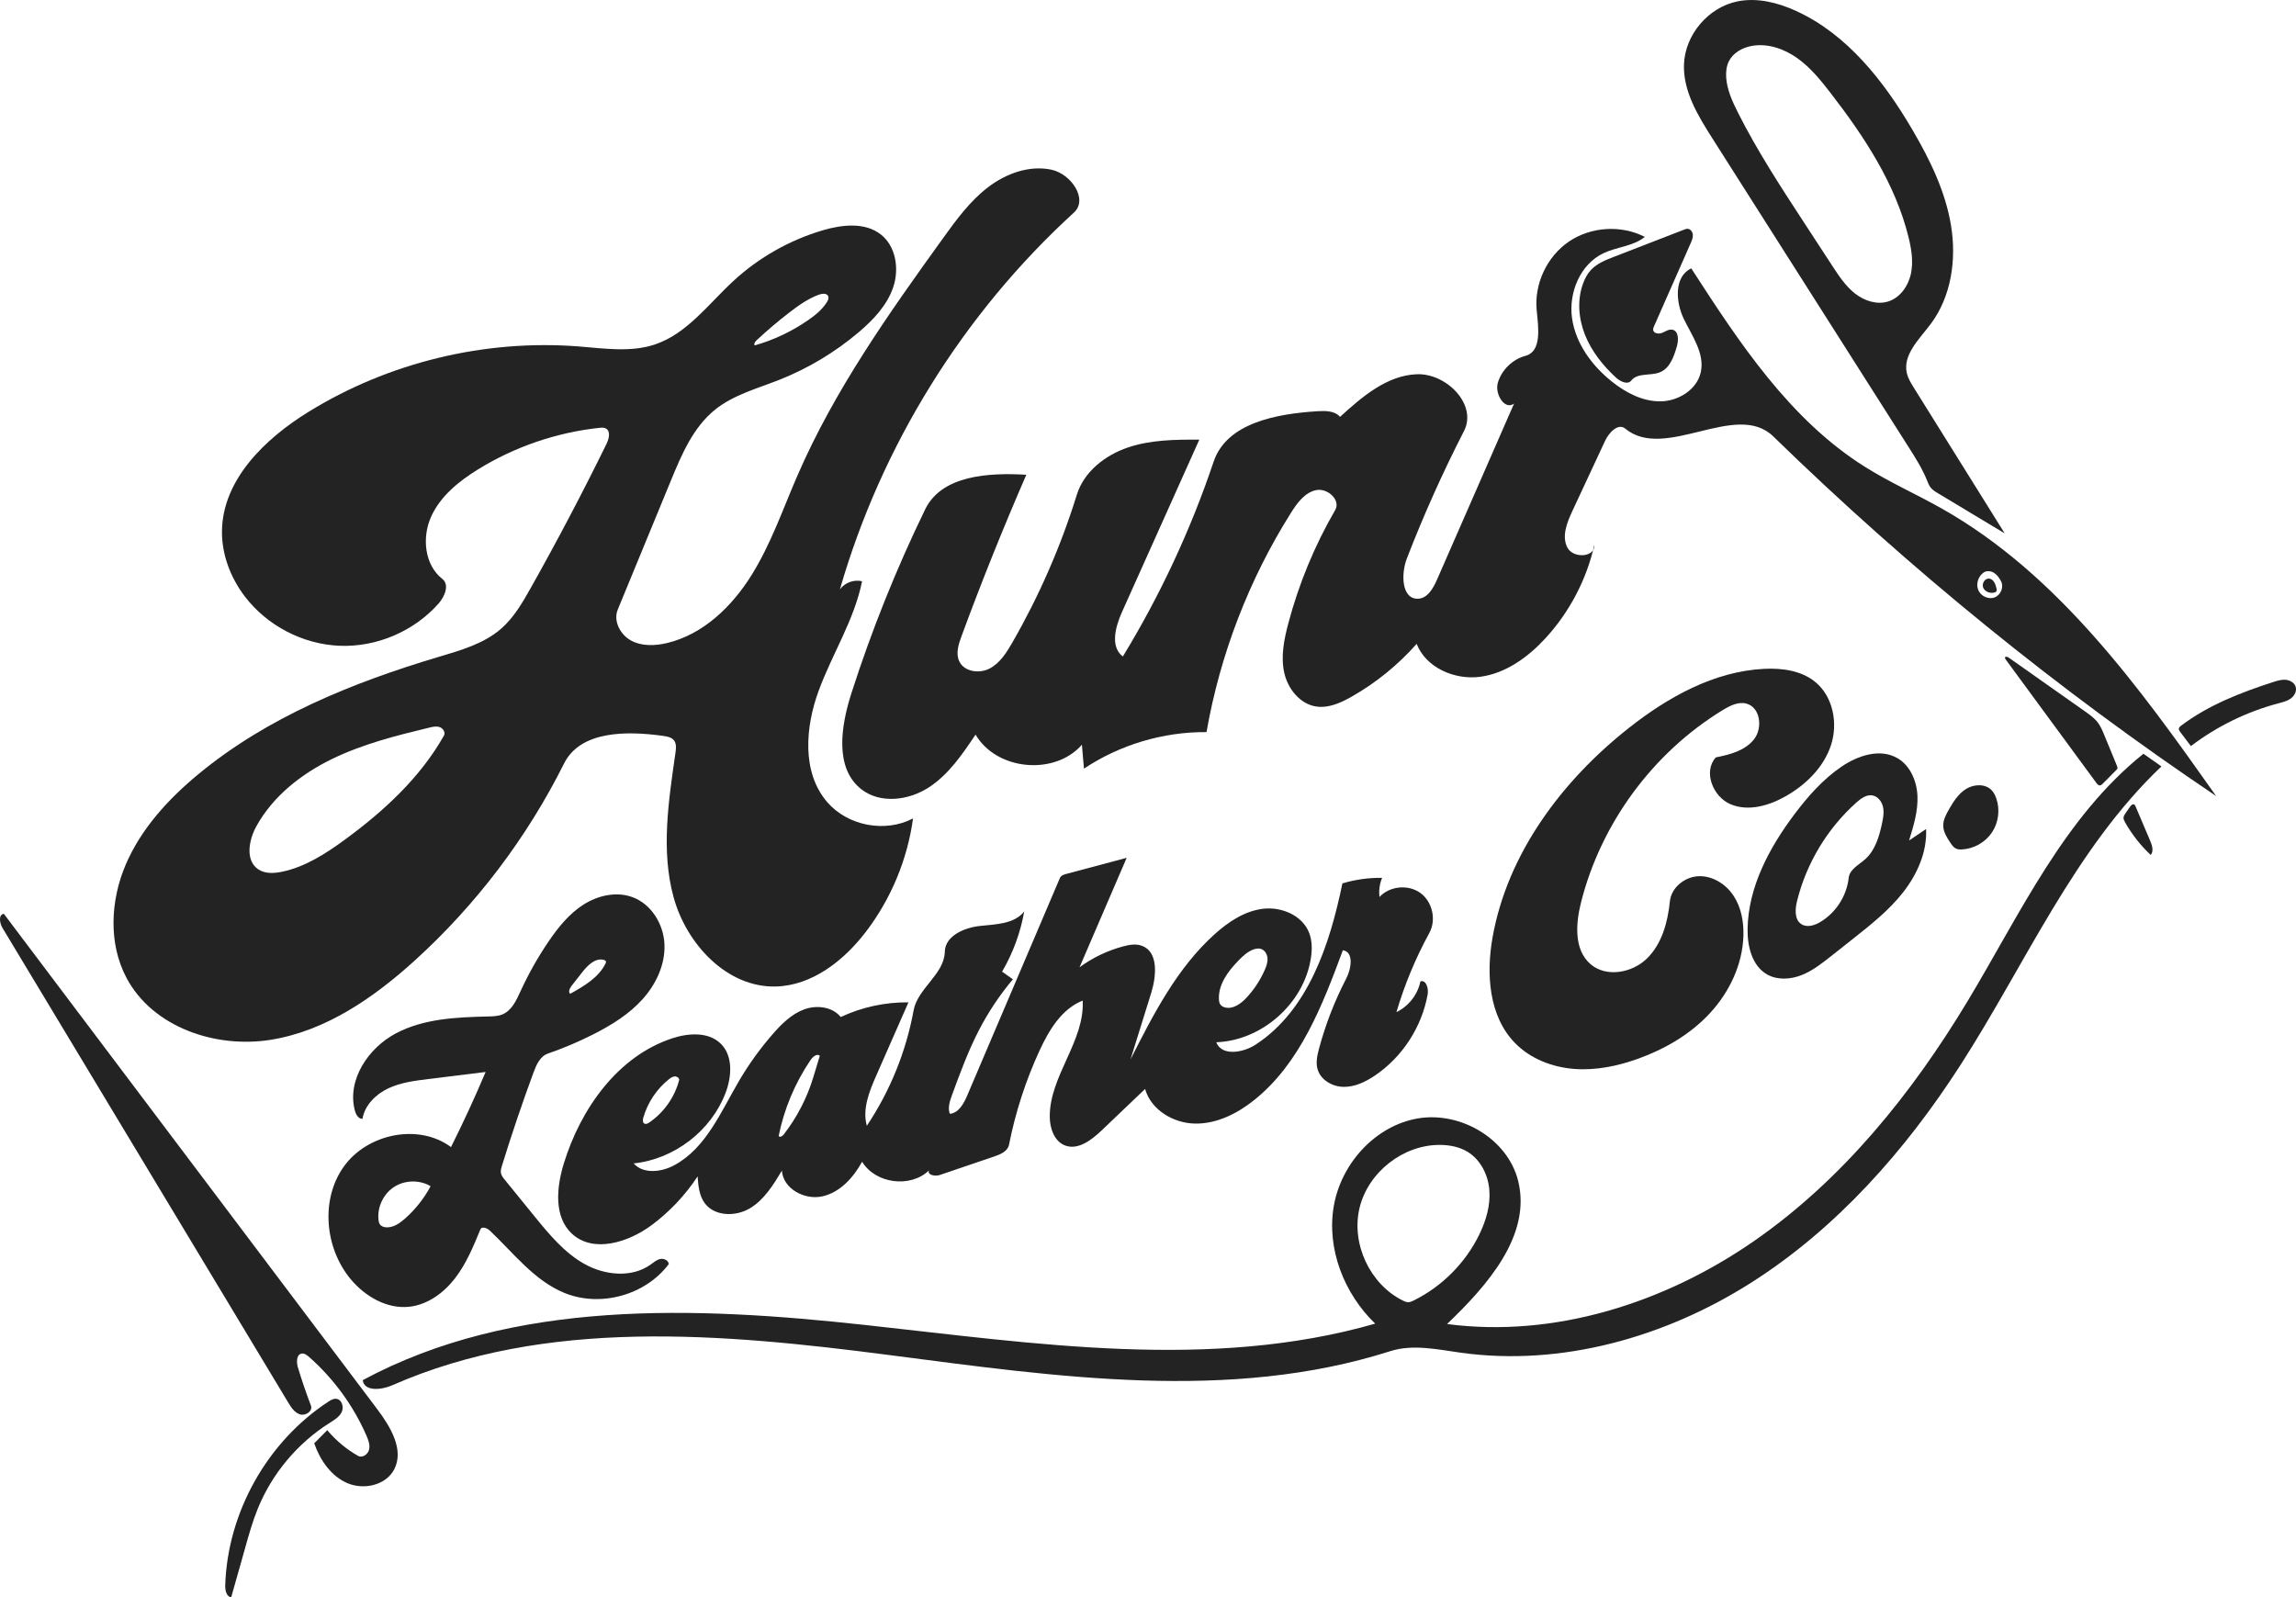
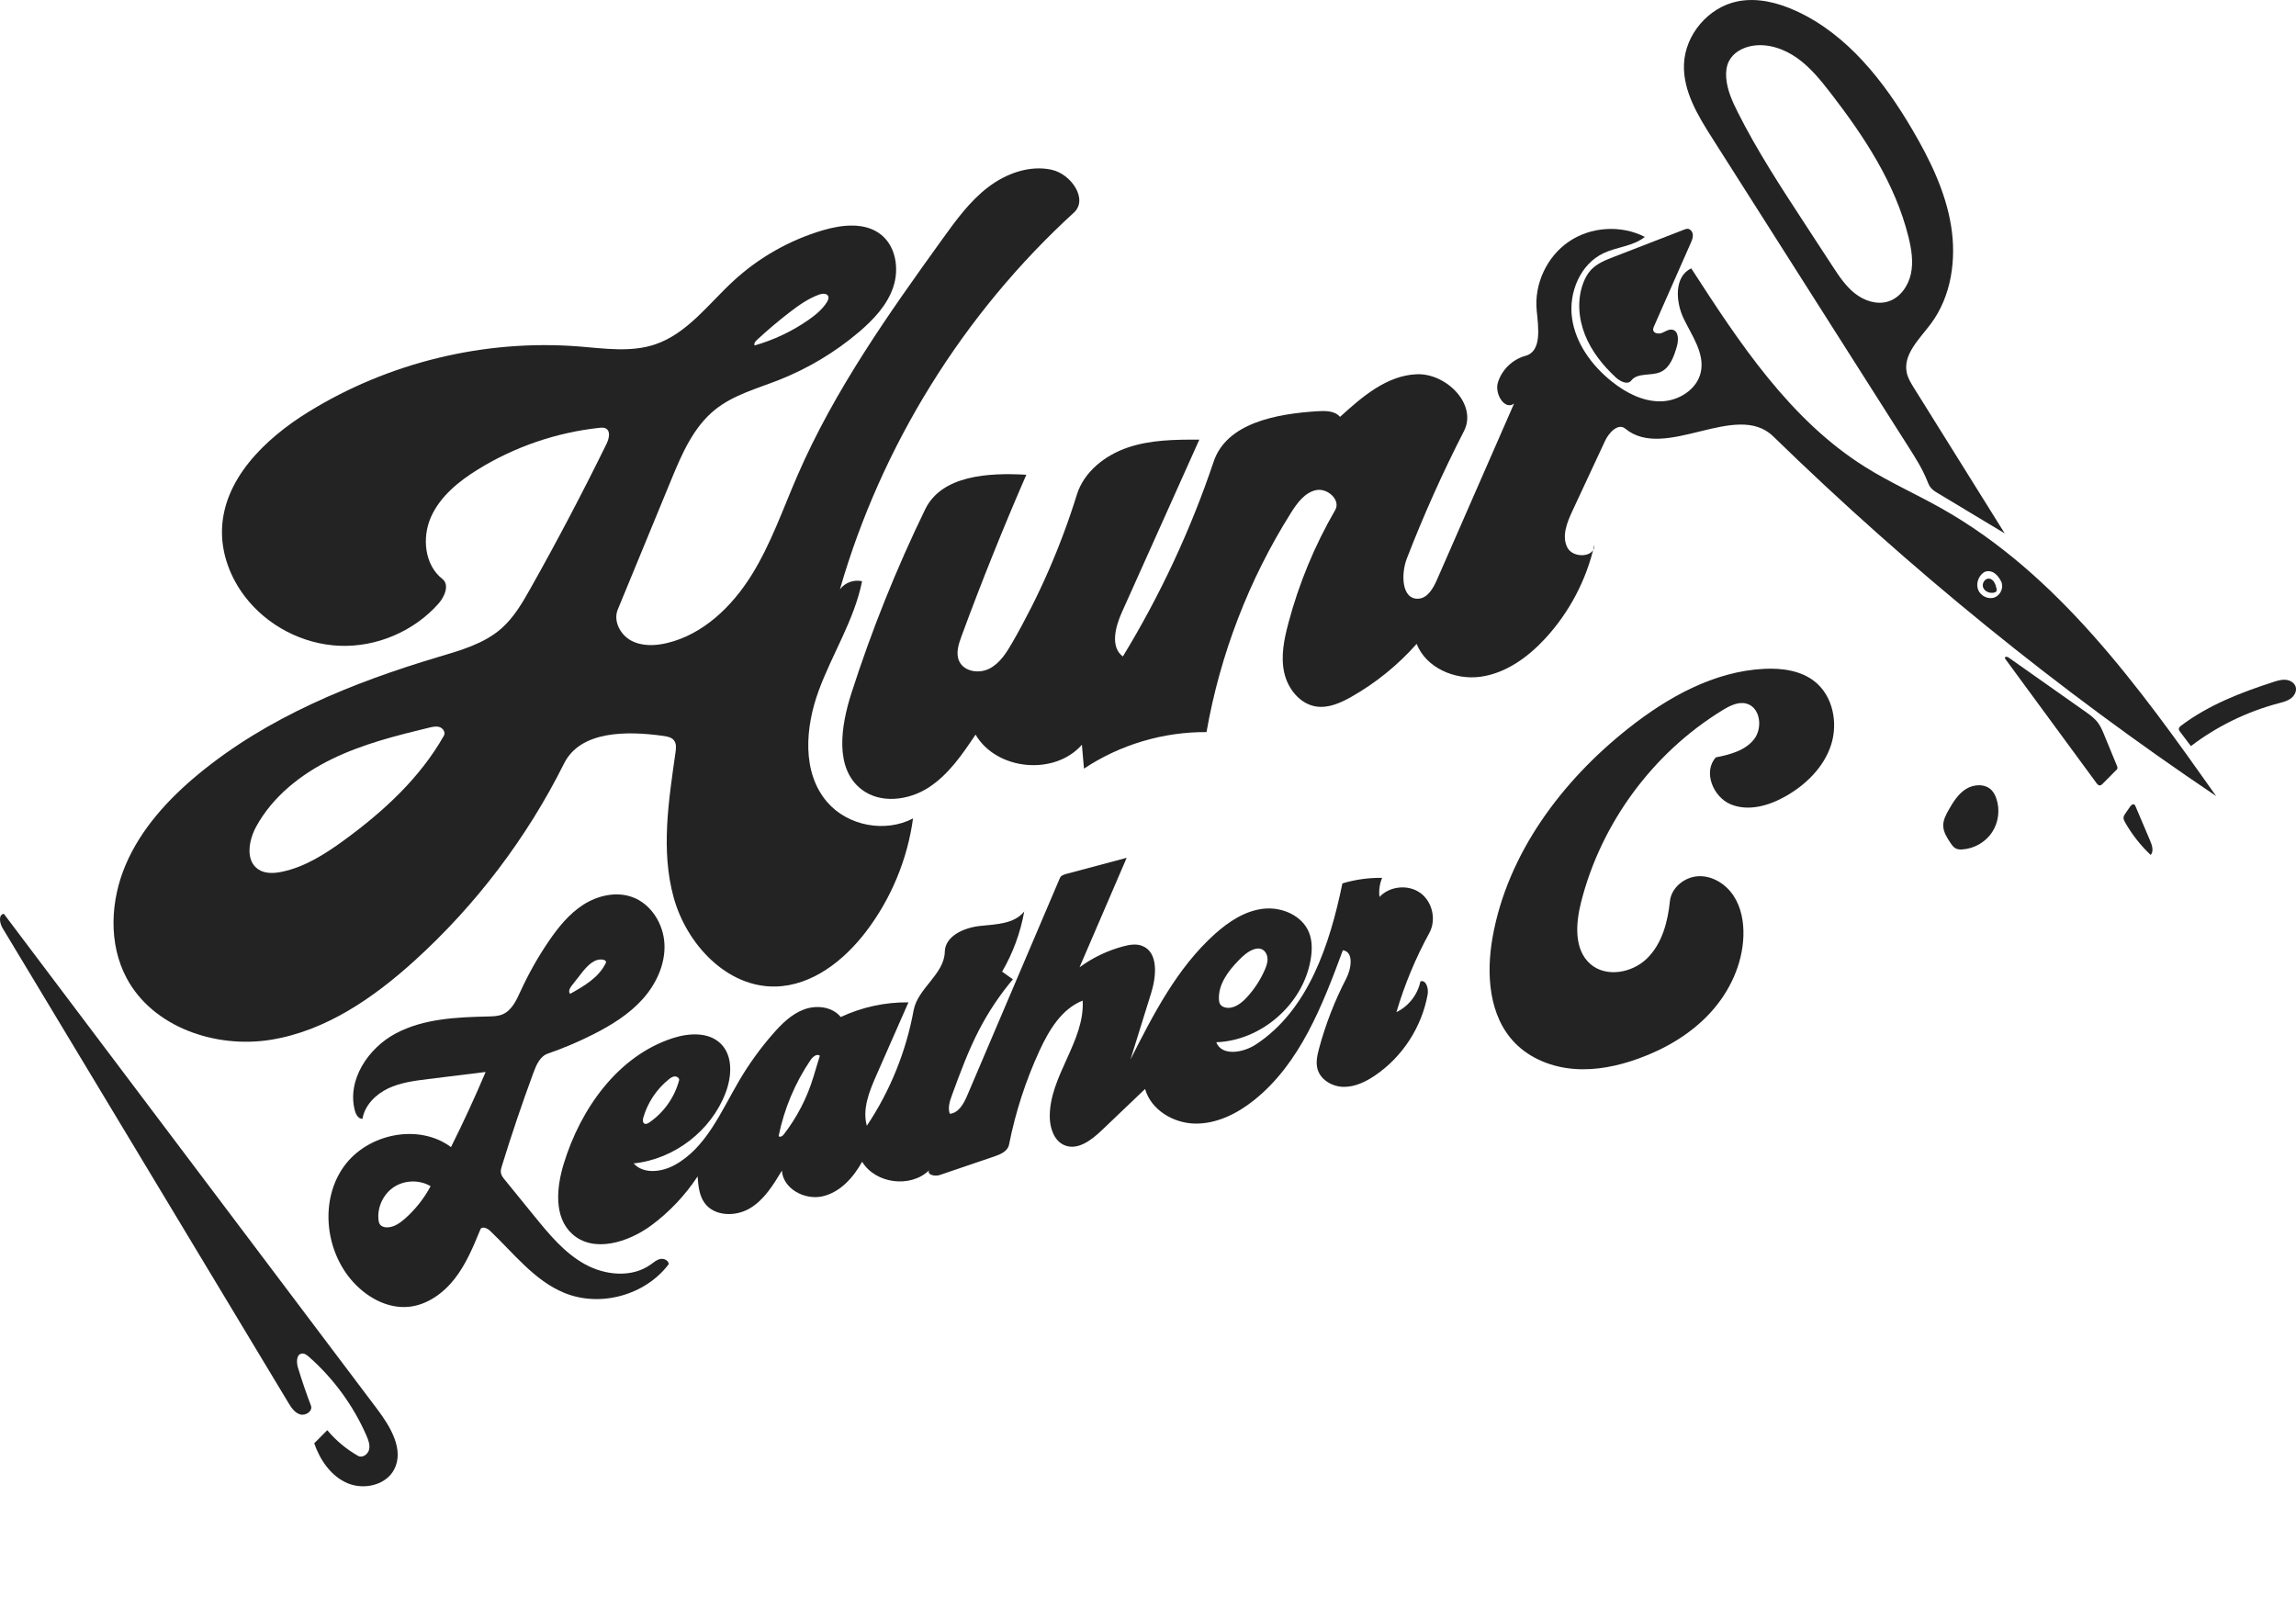
<svg xmlns="http://www.w3.org/2000/svg" id="Layer_1" viewBox="0 0 1302.99 906.54">
  <defs>
    <style>.cls-1{fill:#232323;}</style>
  </defs>
  <path class="cls-1" d="M991.09,399.31c-4.63-1.21-9.36,1.2-13.45,3.7-39.56,24.16-69.08,64.23-80.41,109.18-3.03,12.02-4.04,26.68,5.25,34.88,8.91,7.85,23.75,5.19,32.22-3.13,8.48-8.32,11.76-20.6,12.97-32.41,.8-7.86,8.5-13.99,16.41-14.25,7.9-.26,15.43,4.54,19.76,11.16,4.33,6.61,5.79,14.77,5.55,22.68-.5,16.2-7.86,31.78-18.83,43.71-10.97,11.93-25.35,20.38-40.58,25.91-11.74,4.26-24.26,6.89-36.72,5.91-12.45-.98-24.85-5.8-33.56-14.76-14.81-15.24-16.37-39.1-12.65-60.02,8.47-47.44,39.28-88.65,77.08-118.53,22.36-17.67,48.59-32.35,77.05-33.75,10.06-.49,20.78,.93,28.67,7.19,10.36,8.23,13.36,23.54,9.25,36.11-4.11,12.57-14.23,22.48-25.73,29.01-9.48,5.39-21.17,8.77-31.23,4.56-10.06-4.21-15.76-18.59-8.39-26.62,8.03-1.56,16.64-3.84,21.68-10.28,5.05-6.44,3.56-18.17-4.36-20.24h0Zm0,0" />
-   <path class="cls-1" d="M1226.61,434.97c-49.5,47.09-77.07,112.04-114.05,169.5-31.19,48.45-70.25,92.71-118.9,123.58-48.65,30.87-107.52,47.58-164.59,39.67-13.37-1.85-27.23-4.98-40.09-.88-91.01,29.03-189.37,14.51-284.1,2.23-94.73-12.29-194.93-21.33-282.36,17.16-6.05,2.66-15.88,3.62-16.66-2.95,85.56-46.01,188.58-41.84,285.15-31.3,96.57,10.53,196.04,26.03,289.42-.76-17.68-17.03-27.67-42.55-23.5-66.73,4.17-24.19,23.65-45.72,47.86-49.77,24.21-4.04,50.89,11.69,56.78,35.52,7.62,30.83-17.41,59.26-40.37,81.19,60.85,8.02,123.3-11.91,173.79-46.8,50.49-34.89,89.93-83.83,121.6-136.4,29.82-49.5,54.69-104.34,99.82-140.44,3.4,2.39,6.8,4.79,10.2,7.18m-409.41,214.81c-20.85-.15-40.78,15.46-45.65,35.74-4.86,20.28,5.82,43.23,24.48,52.56,1.01,.51,2.09,.99,3.22,.96,1.05-.02,2.03-.48,2.97-.94,16.1-7.93,29.45-21.34,37.3-37.49,3.79-7.81,6.36-16.44,5.7-25.1-.66-8.66-4.94-17.31-12.36-21.82-4.66-2.83-10.22-3.88-15.67-3.91h0Zm0,0" />
  <path class="cls-1" d="M1085.41,73.85c9.9,16.89,18.65,34.84,21.81,54.16,3.16,19.32,.17,40.3-11.6,55.95-6.41,8.52-15.81,17.3-13.5,27.7,.69,3.09,2.39,5.83,4.06,8.51,17.16,27.51,34.33,55.02,51.49,82.53-12.59-7.56-25.18-15.12-37.76-22.68-1.57-.94-3.17-1.91-4.29-3.35-.95-1.22-1.48-2.7-2.06-4.13-2.69-6.64-6.56-12.73-10.4-18.78-37.15-58.45-74.3-116.89-111.45-175.34-8.14-12.8-16.57-26.65-16.05-41.81,.58-16.92,13.88-32.56,30.49-35.85,11.15-2.21,22.76,.71,33.1,5.43,29.16,13.32,49.97,40,66.17,67.66m-104.25-39.15c-1.43,2.85-1.77,6.14-1.55,9.32,.48,6.98,3.48,13.52,6.62,19.78,10.94,21.73,24.27,42.16,37.58,62.54,5.35,8.2,10.71,16.4,16.07,24.61,3.68,5.64,7.46,11.38,12.74,15.56,5.28,4.18,12.42,6.59,18.86,4.61,6.76-2.09,11.41-8.68,12.93-15.59,1.51-6.91,.35-14.12-1.34-21-7.47-30.27-25.1-57-44.16-81.68-5.63-7.29-11.51-14.57-19.02-19.9-7.51-5.33-16.96-8.57-26.01-6.84-5.2,.99-10.32,3.86-12.7,8.59h0Zm0,0" />
  <path class="cls-1" d="M207.97,814.77c-7.45-17.04-18.68-32.41-32.63-44.7-1.16-1.02-2.53-2.08-4.05-1.87-3.12,.42-3.12,4.94-2.21,7.96,2.23,7.31,4.7,14.55,7.42,21.7,1.02,3.08-3.13,5.82-6.23,4.86-3.1-.96-5.04-3.95-6.71-6.74C109.52,706.23,55.49,616.48,1.46,526.73c-1.67-2.77-2.48-7.63,.72-8.11,70.62,93.7,141.25,187.39,211.87,281.09,7.57,10.04,15.47,23.18,9.62,34.3-4.71,8.95-17.19,11.72-26.49,7.75-9.3-3.97-15.55-13.07-18.86-22.63,2.47-2.48,4.94-4.97,7.41-7.45,4.89,5.85,10.83,10.81,17.46,14.58,2.4,1.37,5.58-.81,6.25-3.49,.67-2.68-.38-5.47-1.48-8h0Zm0,0" />
-   <path class="cls-1" d="M139.28,877.98c-2.69,9.52-5.39,19.04-8.08,28.55-2.79-.41-3.47-4.08-3.38-6.89,1.34-41.38,23.9-81.5,58.55-104.15,1.34-.88,2.84-1.77,4.44-1.61,3.13,.3,4.47,4.57,3.15,7.42-1.32,2.85-4.22,4.57-6.88,6.25-18.23,11.48-32.72,28.79-40.82,48.75-2.86,7.04-4.93,14.37-7,21.68h0Zm0,0" />
  <path class="cls-1" d="M925.78,215.95c-2.09,2.64-6.3,.57-8.78-1.72-7.39-6.83-13.82-14.9-17.53-24.25-3.71-9.35-4.52-20.07-.93-29.46,1.01-2.66,2.38-5.22,4.32-7.31,3.4-3.66,8.23-5.58,12.89-7.39,13.38-5.18,26.76-10.37,40.15-15.55,.53-.21,1.07-.41,1.64-.43,1.68-.05,3,1.66,3.15,3.34,.15,1.68-.55,3.31-1.23,4.85-6.93,15.71-13.85,31.41-20.78,47.12-.29,.67-.59,1.37-.5,2.09,.25,2.06,3.18,2.45,5.1,1.66,1.92-.79,3.82-2.21,5.85-1.77,3.65,.79,3.5,6.02,2.46,9.61-1.66,5.71-3.9,12.1-9.36,14.45-5.37,2.32-12.83,.16-16.46,4.75h0Zm0,0" />
-   <path class="cls-1" d="M1076.52,430.11c7.49,4.19,11.31,13.14,11.65,21.73,.34,8.58-2.23,16.98-4.77,25.18,3.22-2.17,6.44-4.34,9.66-6.51,.63,12.98-5,25.64-13,35.87-8.01,10.23-18.31,18.39-28.5,26.45-4.12,3.26-8.25,6.53-12.38,9.79-5.27,4.17-10.64,8.39-16.9,10.84-6.26,2.44-13.65,2.88-19.48-.45-8.52-4.86-11.19-15.95-11.04-25.75,.37-23.81,12.24-46,26.53-65.05,7.67-10.21,16.24-19.95,26.8-27.12,9.24-6.29,21.67-10.43,31.42-4.96m-43.52,93.17c8.87-5.26,15.03-14.84,16.15-25.09,.52-4.8,5.71-7.33,9.32-10.53,5.71-5.06,7.99-12.88,9.59-20.33,.66-3.09,1.25-6.3,.57-9.38-.68-3.09-2.95-6.04-6.06-6.55-3.35-.56-6.46,1.73-9,3.99-16.52,14.73-28.44,34.53-33.74,56.01-1.14,4.62-1.5,10.54,2.52,13.1,3.17,2.03,7.41,.7,10.66-1.22h0Zm0,0" />
  <path class="cls-1" d="M255.95,651c7-13.99,13.56-28.21,19.65-42.62-10.85,1.34-21.7,2.68-32.54,4.02-7.77,.96-15.7,1.96-22.77,5.31-7.07,3.36-13.28,9.53-14.59,17.25-2.29,.13-3.72-2.43-4.31-4.65-4.6-17.32,7.54-35.57,23.4-43.91,15.86-8.34,34.48-9.1,52.39-9.52,2.72-.07,5.52-.14,8.02-1.2,5.24-2.21,7.84-7.97,10.21-13.14,4.5-9.82,9.82-19.27,15.89-28.2,5.45-8,11.65-15.73,19.8-20.93,8.16-5.2,18.59-7.58,27.68-4.3,10.79,3.89,17.8,15.32,18.3,26.78,.5,11.46-4.74,22.65-12.4,31.17-7.66,8.53-17.61,14.69-27.84,19.88-8.38,4.25-17.05,7.93-25.94,11.01-4.4,1.52-6.54,6.39-8.15,10.76-6.45,17.5-12.43,35.16-17.92,52.98-.39,1.27-.79,2.6-.58,3.91,.24,1.5,1.24,2.77,2.2,3.95,5.59,6.87,11.17,13.74,16.76,20.61,8.34,10.25,16.95,20.74,28.48,27.19,11.52,6.46,26.79,8.02,37.53,.34,1.73-1.24,3.4-2.73,5.49-3.17,2.09-.43,4.71,.8,4.79,2.93-13.21,17.6-38.77,24.66-59.14,16.35-17.14-6.99-28.89-22.6-42.33-35.34-1.57-1.49-4.61-2.7-5.43-.7-3.98,9.7-8.03,19.52-14.45,27.81-6.42,8.28-15.6,14.98-26.02,16.07-12.62,1.31-24.93-5.87-33.07-15.6-14.73-17.62-17.31-45.22-3.98-63.93,13.33-18.71,42.43-24.79,60.87-11.09m-11.58,22.18c-6.25-3.7-14.59-3.54-20.69,.4-6.1,3.94-9.68,11.47-8.89,18.7,.1,.89,.27,1.82,.79,2.56,.83,1.2,2.38,1.68,3.83,1.71,3.92,.11,7.43-2.33,10.37-4.92,5.91-5.21,10.88-11.49,14.59-18.45m79.21-109.18c7.85-4.37,16.16-9.21,20.11-17.29,.12-.25,.24-.51,.23-.78-.02-.68-.77-1.08-1.43-1.23-4.87-1.12-9.1,3.25-12.18,7.19-1.98,2.52-3.95,5.04-5.92,7.56-1.05,1.34-2.07,3.41-.8,4.55h0Zm0,0" />
  <path class="cls-1" d="M596.78,96.34c11.04,2.38,20.97,16.73,12.63,24.35-62.73,57.31-109.23,132.2-132.77,213.84,2.78-3.85,7.98-5.77,12.59-4.65-4.37,21.82-16.85,41.07-24.56,61.94-7.71,20.88-9.75,46.57,4.79,63.42,11.64,13.5,32.9,17.54,48.69,9.25-3.17,23.25-12.48,45.64-26.72,64.29-12.54,16.42-30.55,30.6-51.21,31.1-27.62,.66-50.6-23.95-57.93-50.59-7.33-26.64-2.83-54.9,1.06-82.26,.33-2.33,.59-4.95-.85-6.82-1.4-1.81-3.91-2.26-6.18-2.57-20.65-2.87-46.88-3.01-56.2,15.64-20.98,42.02-49.82,80.1-84.57,111.69-23.41,21.28-50.71,40.16-81.95,45.16-31.25,5-66.87-7.1-81.75-35.03-10.43-19.58-9.22-43.95-.52-64.35,8.71-20.4,24.17-37.27,41.27-51.4,39.28-32.46,87.61-52.01,136.44-66.58,12.54-3.74,25.64-7.43,35.48-16.07,7.11-6.25,11.96-14.62,16.6-22.88,15.13-26.89,29.5-54.21,43.08-81.91,1.43-2.92,2.46-7.23-.41-8.75-1.09-.58-2.41-.48-3.64-.35-24.3,2.61-47.99,10.72-68.8,23.54-10.95,6.75-21.49,15.26-26.74,27-5.25,11.75-3.7,27.29,6.43,35.23,4.18,3.28,1.34,10.02-2.19,14-13.91,15.7-35.04,24.73-55.99,23.93-20.96-.8-41.34-11.41-54.01-28.12-8.08-10.66-13.1-23.84-12.88-37.21,.47-28.95,24.27-52.07,48.89-67.3,45.6-28.21,100.29-41.45,153.74-37.25,14.41,1.14,29.32,3.45,43.04-1.13,18.27-6.11,30.36-22.93,44.52-36,14.48-13.37,32.08-23.33,50.99-28.87,10.94-3.2,23.84-4.58,32.78,2.49,8.53,6.75,10.46,19.51,6.99,29.82-3.47,10.31-11.29,18.56-19.59,25.6-13.44,11.4-28.76,20.57-45.15,27.05-12.47,4.93-25.87,8.48-36.33,16.87-12.42,9.97-18.96,25.34-25.02,40.06-10.08,24.47-20.16,48.95-30.25,73.43-2.66,6.46,1.39,14.24,7.53,17.57s13.63,3.05,20.43,1.43c20.38-4.85,36.68-20.54,47.8-38.29,11.12-17.75,17.95-37.77,26.3-56.98,20.98-48.3,51.66-91.66,82.45-134.38,7.55-10.48,15.28-21.1,25.53-28.97,10.25-7.86,23.56-12.72,36.19-10M146.53,493.36c3.83,2.59,8.89,2.35,13.42,1.41,13.12-2.7,24.73-10.18,35.55-18.08,22.19-16.21,42.94-35.28,56.44-59.22,.99-1.76-.45-4.09-2.36-4.78-1.9-.68-4-.22-5.97,.26-18.9,4.56-37.92,9.36-55.39,17.9-17.47,8.54-33.48,21.19-42.82,38.25-4.27,7.81-6.25,19.25,1.12,24.25M428.27,196.05c10.8-3.08,21.09-7.94,30.32-14.33,4.09-2.83,8.06-6.05,10.69-10.27,.63-1,1.18-2.23,.73-3.32-.75-1.8-3.36-1.59-5.19-.93-6.15,2.23-11.57,6.08-16.76,10.07-6.42,4.95-12.62,10.2-18.57,15.73-.87,.81-1.8,2.01-1.23,3.05h0Zm0,0" />
  <path class="cls-1" d="M1208.82,457.83c.55-.79,1.46-1.69,2.32-1.25,.42,.22,.63,.68,.81,1.11,2.77,6.52,5.53,13.03,8.3,19.54,1.1,2.59,2.11,5.86,.28,8-5.73-5.39-10.64-11.64-14.52-18.48-.49-.85-.97-1.78-.89-2.76,.07-.9,.6-1.7,1.12-2.44,.86-1.24,1.72-2.48,2.58-3.72h0Zm0,0" />
  <path class="cls-1" d="M1130.3,448.53c1.18,1.25,1.97,2.82,2.55,4.44,2.27,6.35,1.38,13.75-2.34,19.37-3.72,5.62-10.18,9.34-16.91,9.74-1.26,.08-2.57,.03-3.69-.54-1.32-.67-2.2-1.95-3.03-3.18-1.97-2.96-4.01-6.13-4.09-9.68-.07-3.23,1.51-6.24,3.1-9.05,2.58-4.55,5.49-9.18,9.94-11.92,4.45-2.75,10.88-2.99,14.47,.81h0Zm0,0" />
  <path class="cls-1" d="M1133.03,334.04c.1,.47,.19,.99-.02,1.42-.26,.54-.89,.78-1.48,.9-2.39,.47-5.18-.63-6.07-2.89-.9-2.26,.94-5.31,3.36-5.09,2.52,.23,3.69,3.18,4.21,5.65h0Zm0,0" />
  <path class="cls-1" d="M680.62,249.51c-14.64,32.64-29.29,65.29-43.93,97.93-3.72,8.31-6.75,19.69,.53,25.14,21.22-34.79,38.54-71.96,51.53-110.58,7.4-22,35.65-27.14,58.81-28.61,4.6-.29,9.91-.3,12.92,3.2,12.51-11.41,26.51-23.46,43.42-24.19,16.92-.73,34.65,17.19,26.91,32.26-12.07,23.52-22.89,47.67-32.42,72.32-3.41,8.82-3,23.25,6.45,22.81,5.34-.25,8.51-5.9,10.66-10.79,14.58-33.32,29.16-66.64,43.74-99.96-5.29,4.03-11.12-5.5-9.2-11.87,2.2-7.28,8.32-13.24,15.66-15.22,9.4-2.54,7.33-16.09,6.38-25.79-1.48-15.02,5.81-30.59,18.3-39.07,12.48-8.48,29.65-9.54,43.07-2.63-6.59,5.32-15.85,5.62-23.49,9.25-13.15,6.25-19.83,22.3-17.84,36.72,1.98,14.43,11.24,27.05,22.62,36.13,7.95,6.34,17.55,11.37,27.72,11.22,10.17-.15,20.69-6.74,22.78-16.69,2.21-10.55-4.98-20.43-9.68-30.13-4.7-9.7-5.54-24.11,4.24-28.64,27.35,42.32,56.05,86,98.75,112.75,13.88,8.7,28.91,15.37,43.17,23.41,66.15,37.27,112.14,101.3,155.96,163.32-89.69-60.31-173.94-128.73-251.36-204.14-21.04-20.49-61.38,14.34-83.99-4.4-3.99-3.31-9.25,2.23-11.44,6.93-6.21,13.32-12.42,26.65-18.63,39.97-3.03,6.52-6.07,14.21-2.77,20.6,3.3,6.39,15.88,5.61,15.33-1.55-4.44,19.77-14.18,38.32-27.93,53.2-9.89,10.71-22.48,19.8-36.93,21.7-14.45,1.9-30.69-5.13-36-18.69-10.55,11.94-23.08,22.12-36.94,29.99-6.14,3.48-13.03,6.6-20.02,5.57-9.3-1.38-16.2-10.1-18.21-19.29-2.01-9.19-.09-18.76,2.32-27.85,5.96-22.51,14.93-44.21,26.61-64.36,3.3-5.69-4.35-12.65-10.79-11.32-6.44,1.33-10.75,7.25-14.26,12.82-23.87,37.87-40.26,80.43-47.97,124.52-24.55-.19-49.11,7.13-69.54,20.73-.4-4.52-.79-9.04-1.18-13.56-15.54,17.72-48.44,14.58-60.35-5.75-7.51,11.22-15.34,22.76-26.7,30.07-11.35,7.31-27.28,9.29-37.98,1.05-15.52-11.96-11.75-36.03-5.75-54.68,11.46-35.69,25.46-70.57,41.84-104.29,9.4-19.35,35.92-20.88,57.4-19.63-13.14,30.2-25.42,60.77-36.8,91.68-1.69,4.58-3.34,9.76-1.27,14.17,2.8,5.98,11.38,7.18,17.23,4.13,5.86-3.05,9.57-8.97,12.87-14.69,15.26-26.53,27.58-54.75,36.65-83.99,4.05-13.04,16.04-22.41,28.98-26.78,12.94-4.37,26.88-4.51,40.54-4.44m454.94,80.32c-.99-1.83-2.2-3.62-3.97-4.73-1.77-1.1-4.19-1.37-5.9-.17-3.06,2.14-4.48,6.48-3.04,9.93,1.44,3.45,5.75,5.5,9.26,4.19,3.51-1.3,5.42-5.92,3.65-9.22h0Zm0,0" />
  <path class="cls-1" d="M1138.15,374.11c-.18-.24-.37-.51-.34-.81,.09-.85,1.4-.6,2.1-.11,14.44,10.18,28.89,20.37,43.33,30.55,2.65,1.87,5.34,3.77,7.29,6.36,1.63,2.15,2.67,4.67,3.69,7.16,2.38,5.79,4.77,11.57,7.15,17.36,.27,.66,.52,1.52,0,2.03-2.68,2.7-5.36,5.41-8.04,8.11-.48,.48-1.03,1-1.71,1-.8,0-1.41-.71-1.88-1.36-17.2-23.42-34.41-46.85-51.61-70.27h0Zm0,0" />
  <path class="cls-1" d="M595.75,633.87c-.23-23.08,19.93-42.95,18.68-65.99-11.89,4.68-19.09,16.68-24.45,28.29-7.88,17.07-13.72,35.07-17.36,53.52-.72,3.65-4.78,5.43-8.3,6.63-10.34,3.52-20.68,7.04-31.03,10.55-2.68,.91-7.27-.08-6.05-2.64-10.54,10.16-30.36,7.61-37.98-4.9-4.97,9.02-12.55,17.44-22.61,19.66-10.05,2.22-22.27-4.36-22.91-14.63-4.88,8.13-10.07,16.6-18.23,21.44-8.16,4.84-20.18,4.58-25.7-3.14-3.05-4.26-3.53-9.78-3.91-15-7.01,10.66-15.9,20.08-26.15,27.69-13.22,9.81-33.09,16.02-45.18,4.83-10.36-9.59-8.75-26.32-4.61-39.82,9.57-31.14,30.61-60.89,61.55-71.08,9.28-3.06,20.73-3.76,27.63,3.16,6.92,6.94,6.14,18.5,2.68,27.67-8.16,21.64-29.22,37.83-52.23,40.17,5.55,6.2,15.76,4.97,23.09,1.02,18.03-9.72,26.46-30.39,36.84-48.04,5.55-9.44,12-18.37,19.22-26.61,4.97-5.67,10.55-11.19,17.64-13.79,7.08-2.6,16-1.53,20.75,4.34,11.96-5.61,25.2-8.48,38.42-8.33-6.07,13.8-12.14,27.6-18.2,41.4-4,9.09-8.07,19.09-5.42,28.66,13.19-19.72,22.29-42.16,26.55-65.5,2.29-12.54,17.41-20.48,17.69-33.22,.2-9.07,10.99-13.74,20.01-14.7,9.02-.96,19.49-1.1,25.08-8.24-2.13,12.01-6.4,23.64-12.56,34.17,2.04,1.45,4.08,2.9,6.12,4.35-7.42,8.83-13.87,18.47-19.18,28.71-6.14,11.83-10.75,24.38-15.34,36.89-1.27,3.46-2.54,7.27-1.28,10.73,5.04-.44,7.93-5.79,9.91-10.44,17.53-41.13,35.05-82.27,52.58-123.4,.6-1.4,2.25-1.95,3.73-2.34,11.39-3.04,22.78-6.07,34.16-9.11-8.92,20.71-17.83,41.42-26.75,62.13,7.42-5.44,15.85-9.48,24.74-11.86,3.48-.93,7.24-1.6,10.62-.35,9.5,3.49,8.29,17.18,5.28,26.84-3.91,12.57-7.82,25.14-11.73,37.7,12.99-25.68,26.46-51.98,47.87-71.2,7.83-7.02,17.07-13.16,27.52-14.35,10.45-1.19,22.14,3.82,25.98,13.61,1.87,4.77,1.74,10.11,.89,15.16-4.27,25.36-27.88,46.08-53.58,47,3.09,8.05,15.21,6.02,22.42,1.3,29.75-19.48,41.99-56.63,49.16-91.45,7.29-2.2,14.92-3.26,22.54-3.14-1.43,3.4-1.94,7.17-1.49,10.83,5.78-6.21,16.29-7.25,23.17-2.29,6.88,4.97,9.2,15.27,5.13,22.7-7.81,14.26-14.08,29.36-18.68,44.95,6.89-3.29,12.08-9.95,13.6-17.43,3.21-1.09,4.71,3.96,4.12,7.3-3.28,18.55-14.34,35.6-29.95,46.14-5.31,3.59-11.4,6.52-17.82,6.41-6.41-.11-13.08-3.99-14.76-10.18-1.02-3.78-.12-7.79,.89-11.57,3.69-13.75,8.88-27.09,15.43-39.73,2.93-5.65,4.38-15.16-1.92-16.05-11.56,31.25-24.23,64.08-50.21,84.94-9.61,7.72-21.34,13.63-33.66,13.43-12.33-.2-25.02-7.78-28.36-19.65-8.21,7.83-16.42,15.66-24.63,23.5-5.8,5.53-13.59,11.5-21.01,8.48-5.98-2.43-8.4-9.7-8.46-16.14m96.78-63.8c.64,.93,1.73,1.48,2.83,1.73,4.53,1.05,8.9-2.18,12.07-5.59,4.27-4.6,7.77-9.92,10.3-15.66,.92-2.09,1.72-4.31,1.59-6.59-.13-2.28-1.42-4.62-3.58-5.37-1.48-.52-3.12-.22-4.58,.34-3.23,1.24-5.84,3.67-8.26,6.15-5.92,6.06-11.54,13.57-11.15,22.03,.05,1.03,.2,2.09,.78,2.94m-247.79,73.86c7.53-9.7,13.27-20.8,16.83-32.55,1.23-4.07,2.46-8.13,3.7-12.2-1.7-1.34-4.02,.61-5.24,2.41-8.82,12.98-15.02,27.74-18.13,43.12,.56,1.04,2.12,.15,2.84-.77m-59.28-31.04c-.04-1.22-1.41-2.06-2.63-1.96-1.22,.09-2.28,.85-3.23,1.61-6.91,5.52-12.05,13.23-14.5,21.73-.35,1.23-.48,2.89,.68,3.46,.87,.42,1.88-.11,2.68-.65,8.32-5.67,14.48-14.44,17-24.19h0Zm0,0" />
  <path class="cls-1" d="M1236.5,413.6c.06-.77,.73-1.34,1.35-1.81,15.45-11.64,33.8-18.77,52.21-24.71,2.32-.75,4.73-1.49,7.17-1.26,2.43,.23,4.91,1.69,5.59,4.04,.7,2.43-.75,5.07-2.79,6.56-2.05,1.49-4.58,2.11-7.03,2.75-17.92,4.75-34.9,13.04-49.66,24.27-2.02-2.68-4.04-5.35-6.06-8.02-.41-.54-.84-1.15-.78-1.83h0Zm0,0" />
</svg>